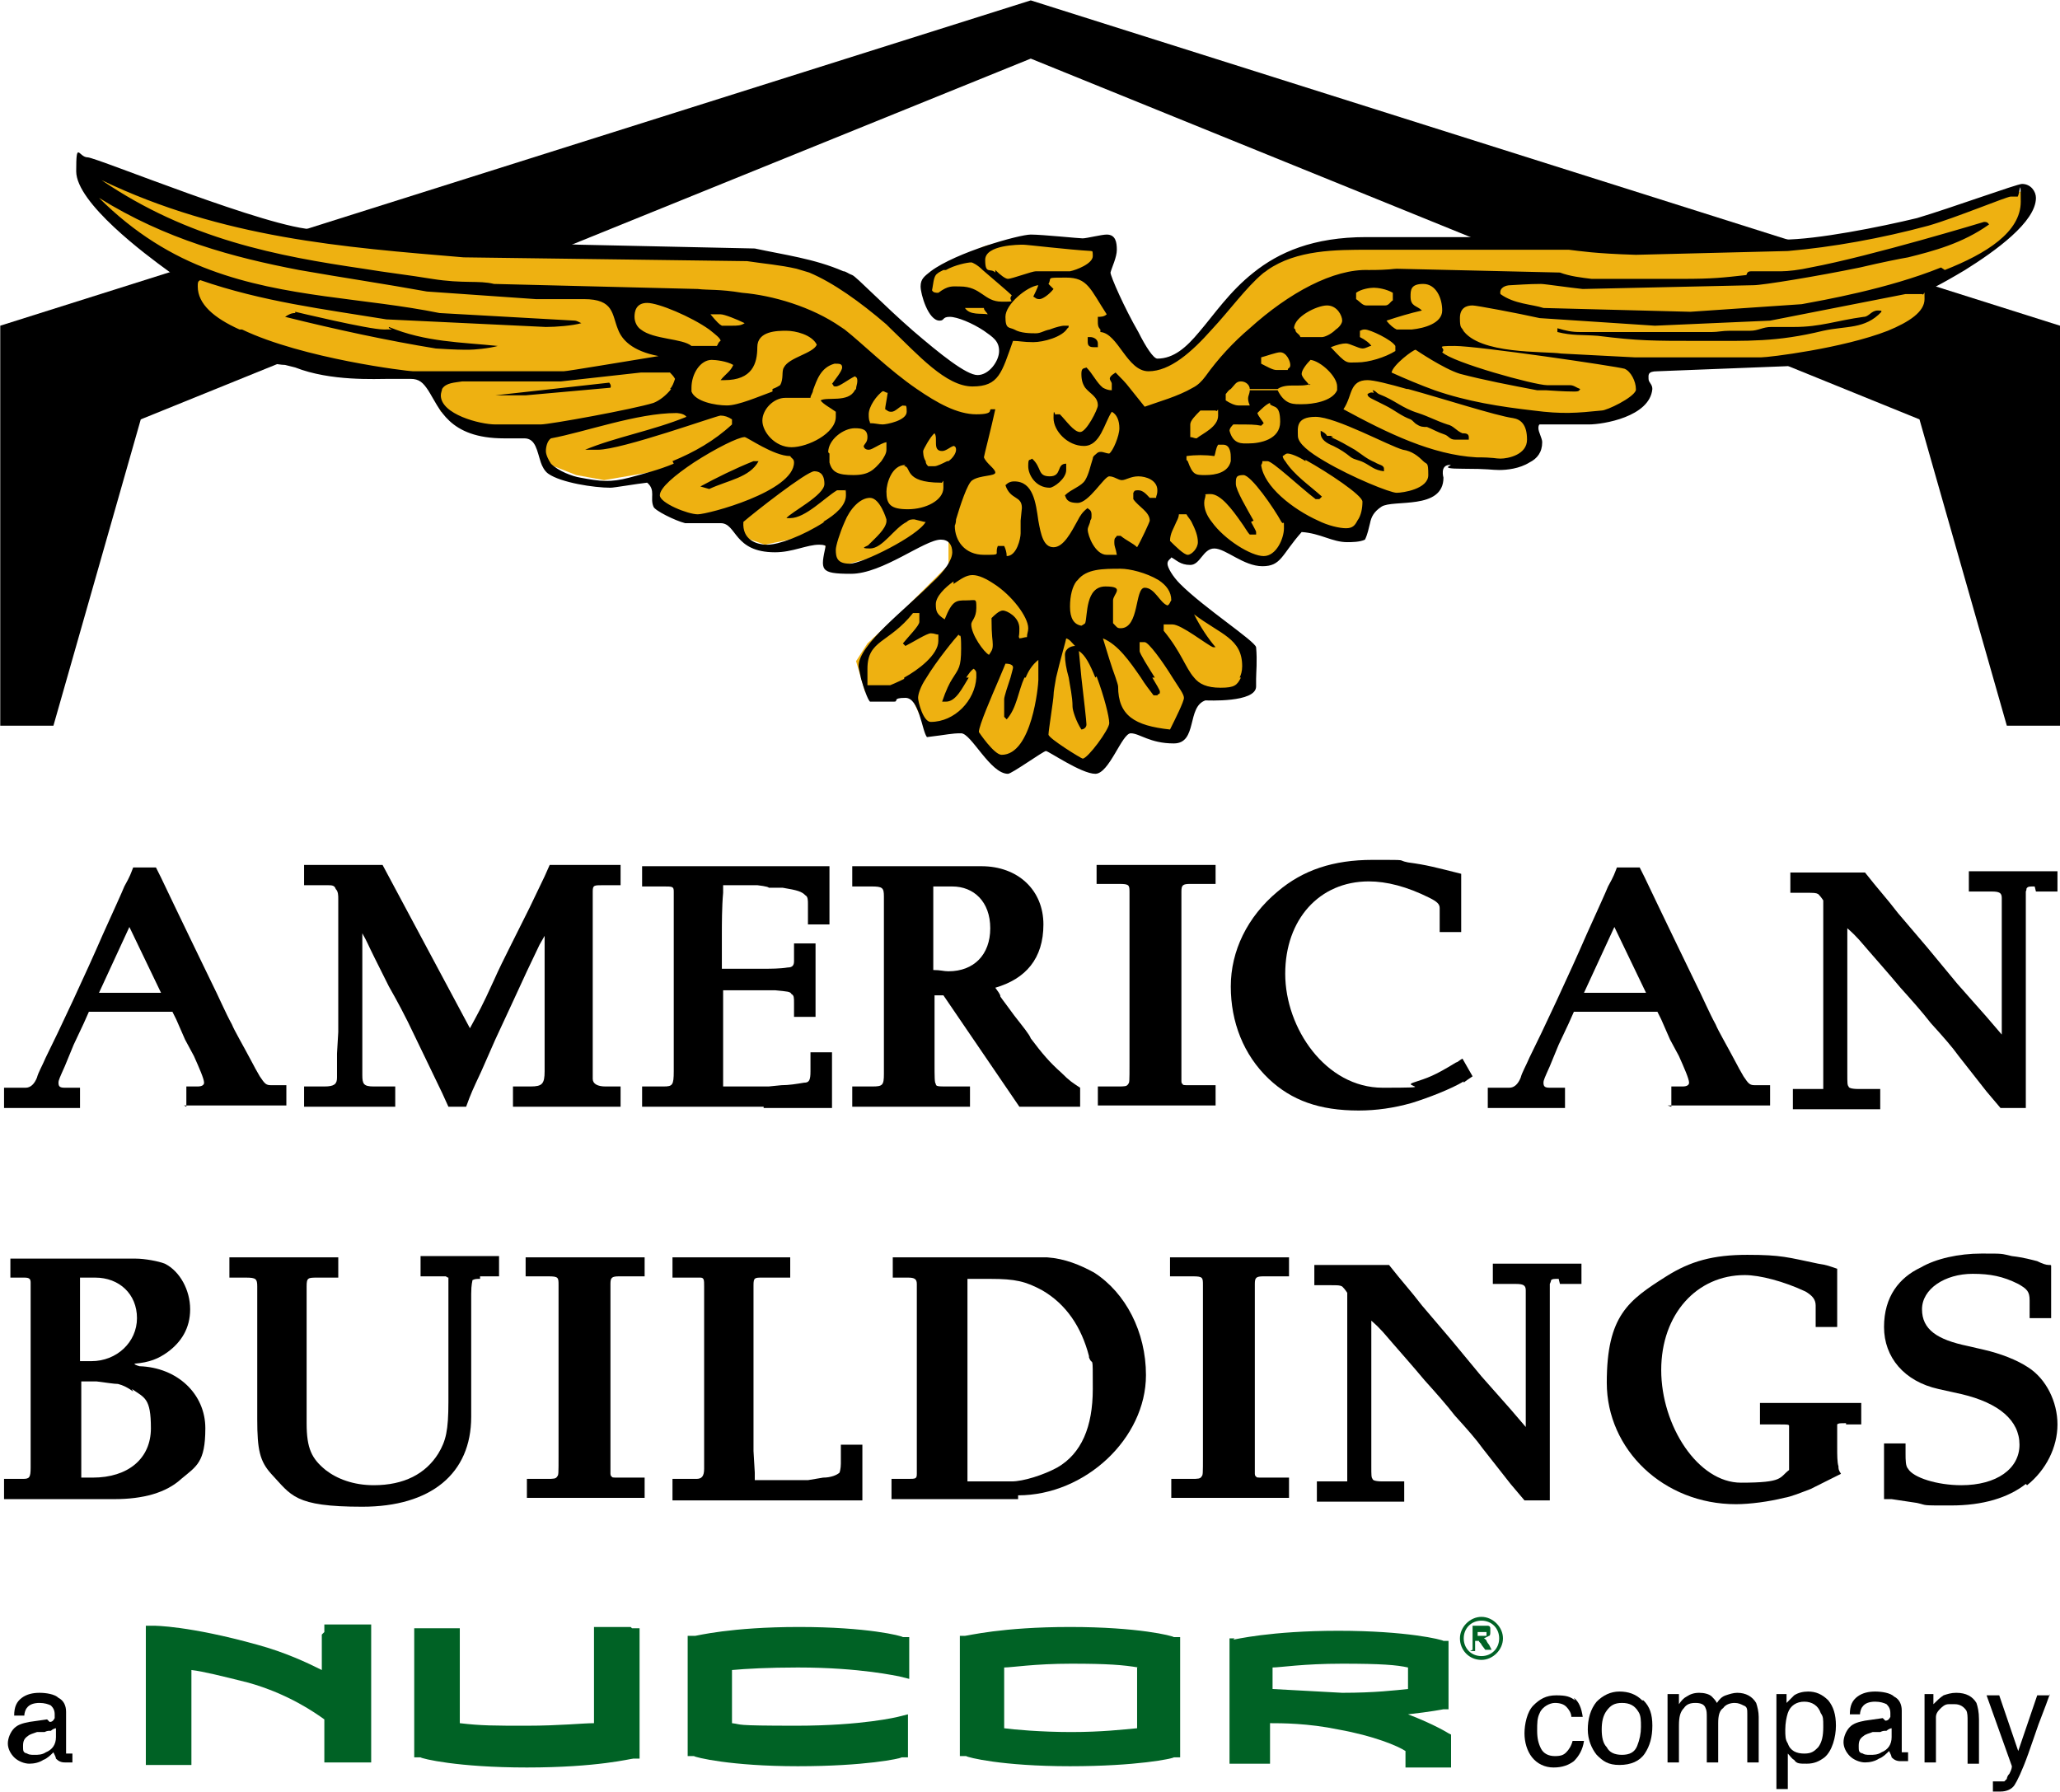
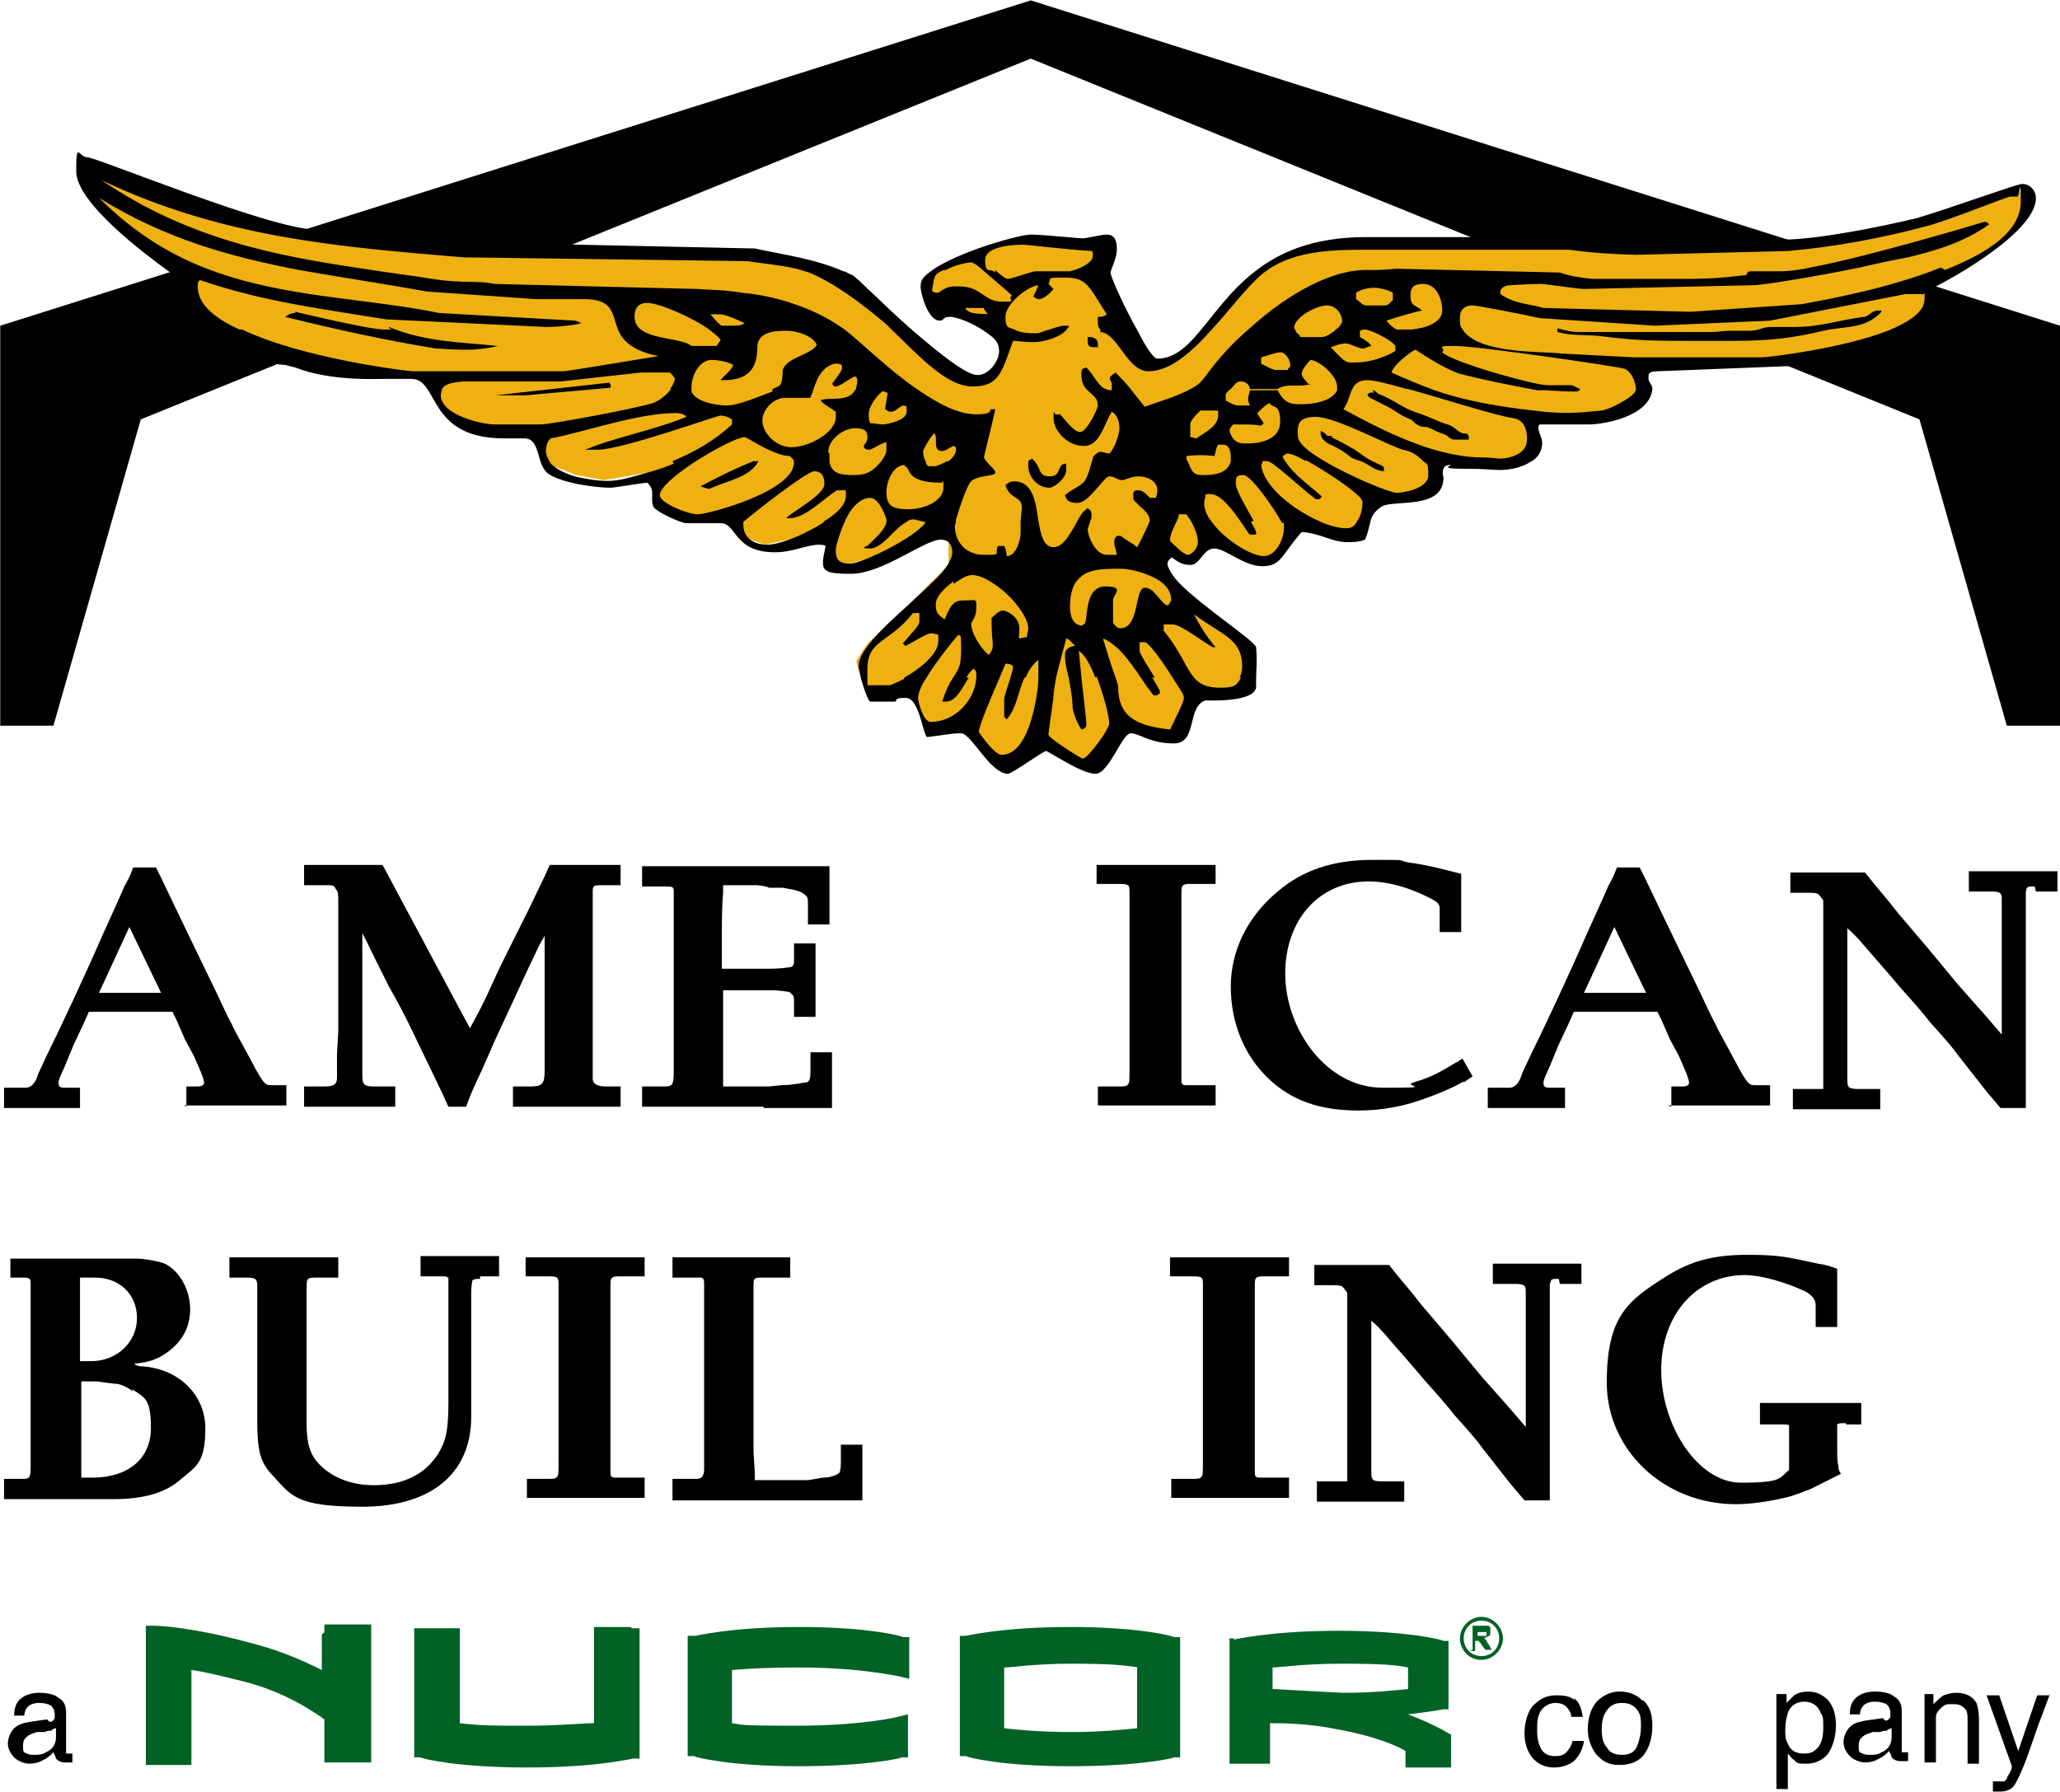
<svg xmlns="http://www.w3.org/2000/svg" id="Foreground" version="1.1" viewBox="2.08 1.27 162.72 141.55">
  <defs>
    <style>
      .st0 {
        fill: #006225;
      }

      .st1 {
        fill: #eeb111;
      }

      .st2 {
        fill-rule: evenodd;
      }
    </style>
  </defs>
  <path d="M164,135.1c-.1.3-.4,1.1-.9,2.4-.3.9-.6,1.7-.8,2.3-.5,1.4-.9,2.2-1.1,2.5-.2.3-.6.5-1.1.5s-.2,0-.3,0c0,0-.2,0-.3,0v-.8c.2,0,.3,0,.3,0,0,0,.1,0,.2,0,.2,0,.3,0,.4,0,0,0,.1-.1.2-.2,0,0,0-.2.2-.4.1-.2.2-.4.2-.6l-2-5.6h1l1.5,4.4,1.5-4.4h1" />
  <path class="st0" d="M51.9,129.8h-2.9v7.6c-.9,0-2.7.2-5.3.2s-3.6,0-5.3-.2c0-1,0-7.5,0-7.5h-3.6v10.2h.5c.1.1,2.9.8,8.4.8h0c5.6,0,8.2-.7,8.4-.7h.5v-10.3h-.6Z" />
  <path class="st0" d="M56.9,130.5h-.5c0,.1,0,9.5,0,9.5h.5c.1.1,2.9.8,8.2.8,5.3,0,8.1-.6,8.2-.7h.5v-3.4l-.8.2s-2.8.7-8,.7-4.2-.1-5.1-.2v-4.2c1.1-.1,2.9-.2,5.2-.2,5,0,7.9.7,8,.7l.8.2v-.8s0-2.5,0-2.5h-.5c-.1-.1-2.8-.8-8.2-.8s-8.1.7-8.2.7" />
  <path class="st0" d="M78.4,130.5h-.5v9.5h.5c.1.1,2.8.8,8.2.8,5.3,0,8.1-.6,8.2-.7h.5v-9.5h-.5c-.1-.1-2.8-.8-8.2-.8s-8.1.7-8.3.7M91.9,133h0s0,4.8,0,4.8c-1.1.1-2.8.3-5.2.3s-4.6-.2-5.3-.3v-4.8c.6,0,2.4-.3,5.3-.3s4.1.1,5.3.3" />
  <path class="st0" d="M27.5,130.4s0,1.7,0,2.8c-1.2-.6-2.9-1.4-5.1-2-5.4-1.5-8.1-1.5-8.2-1.5h-.6v11h3.6v-7.5c.9.1,2.5.5,4.5,1,3.2.9,5.3,2.4,6,2.9,0,.5,0,3.4,0,3.4h3.7v-10.9h-3.7s0,.6,0,.6Z" />
  <path class="st0" d="M113.3,134.7c-1,.1-2.6.3-5.2.3l-5.5-.3v-1.7c.6,0,2.4-.3,5.5-.3s4.3.1,5.2.3v1.6ZM99.6,130.7h-.4v9.9h3.2s0-2.6,0-3.2c.9,0,3,0,5.4.5,2.8.5,4.7,1.3,5.3,1.7,0,.3,0,1.3,0,1.3h3.6v-2.6s-.2-.1-.2-.1c0,0-1.1-.7-3.2-1.5,1.8-.2,2.8-.4,2.8-.4h.4v-5.4h-.4c-.1-.1-2.9-.8-8.3-.8s-8.2.7-8.3.7" />
  <g>
    <path class="st0" d="M119.1,132.4c-1,0-1.7-.8-1.7-1.7s.8-1.7,1.7-1.7,1.7.8,1.7,1.7-.8,1.7-1.7,1.7ZM119.1,129.3c-.8,0-1.4.6-1.4,1.4s.6,1.4,1.4,1.4,1.4-.6,1.4-1.4-.6-1.4-1.4-1.4Z" />
    <path class="st0" d="M118.8,130.5h.3c.2,0,.3,0,.3,0,0,0,0,0,.1,0,0,0,0,0,0-.1s0-.1,0-.2c0,0,0,0-.1,0,0,0-.1,0-.3,0h-.3v.5ZM118.4,131.6v-1.9h.8c.2,0,.3,0,.4,0,0,0,.2,0,.2.2,0,0,0,.2,0,.3s0,.3-.1.3c0,0-.2.1-.4.2,0,0,.2.1.2.2,0,0,.1.2.2.3l.2.4h-.5l-.3-.4c0-.1-.2-.2-.2-.3,0,0,0,0-.1,0,0,0-.1,0-.2,0h0v.8h-.4Z" />
  </g>
  <path d="M4.1,139.7c.2.2.4.2.7.2s.6,0,.9-.2c.5-.2.8-.6.8-1.2v-.7c-.1,0-.3.1-.4.2-.2,0-.3,0-.5.1h-.6c-.3.1-.6.2-.7.3-.3.2-.4.4-.4.8s0,.5.3.6M6,137.3c.2,0,.3-.1.4-.3,0,0,0-.2,0-.3,0-.3-.1-.5-.3-.7-.2-.1-.5-.2-.9-.2s-.8.1-1,.4c-.1.1-.2.4-.2.6h-.8c0-.7.2-1.1.6-1.4.4-.3.9-.4,1.4-.4s1.2.1,1.5.4c.4.2.6.6.6,1.1v3.1c0,0,0,.2,0,.2,0,0,.1,0,.2,0s0,0,.1,0c0,0,.1,0,.2,0v.7c-.1,0-.3,0-.3,0,0,0-.2,0-.3,0-.3,0-.5-.1-.7-.3,0-.1-.1-.3-.2-.5-.2.2-.5.5-.8.6-.3.2-.7.3-1.1.3s-.9-.2-1.2-.5c-.3-.3-.5-.7-.5-1.1s.2-.9.5-1.2c.3-.3.7-.4,1.2-.5l1.4-.2Z" />
  <path d="M126.4,135.4c.4.3.6.8.7,1.5h-.9c0-.3-.2-.6-.4-.8-.2-.2-.5-.3-.9-.3s-1,.3-1.2.8c-.2.4-.2.8-.2,1.4s.1,1,.3,1.4c.2.4.6.6,1.1.6s.7-.1.9-.3c.2-.2.4-.5.5-.9h.9c-.1.7-.4,1.2-.8,1.6-.4.3-.9.5-1.6.5s-1.3-.3-1.7-.8c-.4-.5-.6-1.2-.6-1.9s.2-1.7.7-2.2c.5-.5,1-.8,1.8-.8s1.1.1,1.5.4" />
  <path d="M131.4,139.2c.2-.5.3-1,.3-1.5s0-.9-.2-1.2c-.3-.5-.7-.7-1.3-.7s-.9.2-1.2.6c-.3.4-.4.9-.4,1.5s.1,1.1.4,1.4c.2.4.6.6,1.2.6s1-.2,1.2-.7M131.9,135.6c.5.5.7,1.1.7,2s-.2,1.6-.6,2.2c-.4.6-1.1.9-2,.9s-1.3-.3-1.8-.8c-.4-.5-.7-1.2-.7-2s.2-1.6.7-2.2c.5-.5,1.1-.8,1.8-.8s1.3.2,1.8.7" />
-   <path d="M133.8,135.1h.9v.8c.2-.3.4-.5.6-.6.3-.2.6-.3,1-.3s.8.1,1,.3c.1.1.3.3.4.5.2-.3.4-.5.7-.6.3-.1.6-.2.9-.2.7,0,1.2.3,1.5.8.1.3.2.7.2,1.1v3.6h-.9v-3.8c0-.4,0-.6-.3-.7-.2-.1-.4-.2-.7-.2s-.7.1-.9.4c-.3.2-.4.6-.4,1.2v3.1h-.9v-3.5c0-.4,0-.6-.1-.8-.1-.3-.4-.4-.8-.4s-.7.1-.9.4c-.3.3-.4.7-.4,1.4v2.9h-.9v-5.4Z" />
  <path d="M145.7,139.3c.3-.4.4-.9.4-1.6s0-.8-.2-1.1c-.2-.6-.7-.9-1.3-.9s-1.1.3-1.3.9c-.1.3-.2.8-.2,1.3s0,.8.2,1.1c.2.6.7.8,1.3.8s.8-.2,1.1-.5M142.3,135.1h.9v.7c.2-.2.4-.4.6-.6.3-.2.7-.3,1.1-.3.6,0,1.1.2,1.6.7.4.5.6,1.1.6,2s-.3,2-.9,2.5c-.4.3-.8.5-1.4.5s-.8,0-1-.3c-.2-.1-.3-.3-.5-.5v2.8h-.9v-7.5Z" />
  <path d="M149.1,139.7c.2.2.4.2.7.2s.6,0,.9-.2c.5-.2.8-.6.8-1.2v-.7c-.1,0-.3.1-.4.2-.2,0-.3,0-.5.1h-.6c-.3.1-.6.2-.7.3-.3.2-.4.4-.4.8s0,.5.3.6M151,137.2c.2,0,.3-.1.4-.3,0,0,0-.2,0-.3,0-.3-.1-.5-.3-.7-.2-.1-.5-.2-.9-.2s-.8.1-1,.4c-.1.1-.2.4-.2.6h-.8c0-.7.2-1.1.6-1.4.4-.3.9-.4,1.4-.4s1.2.1,1.5.4c.4.2.6.6.6,1.1v3.1c0,0,0,.2,0,.2,0,0,.1,0,.2,0s0,0,.1,0c0,0,.1,0,.2,0v.7c-.1,0-.3,0-.3,0,0,0-.2,0-.3,0-.3,0-.5-.1-.7-.3,0-.1-.1-.3-.2-.5-.2.2-.5.5-.8.6-.3.2-.7.3-1.1.3s-.9-.2-1.2-.5c-.3-.3-.5-.7-.5-1.1s.2-.9.5-1.2c.3-.3.7-.4,1.2-.5l1.4-.2Z" />
  <path d="M153.9,135.1h.9v.8c.3-.3.5-.5.8-.7.3-.1.6-.2,1-.2.8,0,1.3.3,1.6.8.1.3.2.7.2,1.3v3.5h-.9v-3.4c0-.3,0-.6-.1-.8-.2-.3-.5-.5-.9-.5s-.4,0-.5,0c-.3,0-.5.2-.7.4-.2.2-.3.4-.3.6,0,.2,0,.5,0,.8v2.8h-.9v-5.4Z" />
  <g>
    <path d="M16.8,88.7v-1.6h.9c.3,0,.5-.1.5-.3,0-.3-.4-1.2-.8-2.1l-.7-1.3-.7-1.6-.3-.6h-1.3c0,0-.8,0-.8,0h-1.4c0,0-1.7,0-1.7,0h-1.4s-.4.9-.4.9l-.8,1.7-.7,1.7c-.4.9-.5,1.1-.5,1.3,0,.3.1.4.5.4h1.2v1.6H2.4v-1.6h1.7c.4,0,.7-.3.9-.8.1-.4.4-.9.7-1.6,1-2,3.2-6.7,4.5-9.7.9-2,1.5-3.3,1.7-3.8.5-.9.5-1,.7-1.5h1.8l.4.8,1.1,2.3,1.3,2.7,1.5,3.1c.7,1.4,1.2,2.6,1.7,3.5.2.5.8,1.5,1.7,3.2.2.4.4.7.5.9.4.6.5.7.9.7h1.2v1.6h-8.1ZM12.3,74.5l-2.4,5.2h4.9l-2.5-5.2Z" />
    <path d="M42.6,88.7v-1.6h1.4c.9,0,1.1-.2,1.1-1.2s0-.7,0-1c0-.2,0-.5,0-.9,0-.8,0-1.4,0-2v-1.1c0,0,0-5.7,0-5.7l-.4.7-1,2.1-1.2,2.6-1.3,2.8-1.1,2.5c-.7,1.5-.8,1.7-1.2,2.8h-1.4l-.5-1.1-1.3-2.7-1.4-2.9c-.2-.4-.7-1.4-1.5-2.8-.4-.8-.8-1.6-1.1-2.2-.6-1.2-.6-1.3-1-2v5.6s0,.3,0,.9c0,.1,0,.7,0,1.6s0,1.4,0,2c0,.6,0,.9,0,1.1,0,.7.1.9.9.9h1.7v1.6h-7.2v-1.6h1.6c.8,0,1-.2,1-.7v-1.9c0,0,.1-1.7.1-1.7v-1.4c0,0,0-.8,0-.8v-5.4c0-.2,0-.5,0-.9,0-.4,0-.8,0-1.2v-.8c0-.3,0-.6-.2-.8-.1-.3-.3-.3-.7-.3h-1.8v-1.6h6.2l6.9,12.9c.7-1.3.9-1.6,1.9-3.8.4-.9.8-1.7,1.3-2.7l1.5-3,1.2-2.5.4-.9h5.6v1.6h-1.4c-.7,0-.8,0-.8.5s0,.4,0,.6v3.6s0,5.5,0,5.5c0,0,0,.2,0,.6,0,0,0,.6,0,1.6v2.9c0,.4.4.6,1,.6h1.2v1.6h-8.6Z" />
    <path d="M62.4,88.7h-9.6v-1.6h1.7c.7,0,.8-.1.8-1.2v-.4c0-.2,0-.6,0-1.2,0-.4,0-.8,0-1.5v-7.8c0-.5,0-1,0-1.5v-1.8c0-.4-.1-.4-.8-.4h-1.7v-1.6h14.8v4.6h-1.7v-1.6c0-.3,0-.6-.2-.7-.3-.3-.6-.4-1.8-.6h-1.1c0-.1-.9-.2-.9-.2h-2.7v.6c-.1,1.1-.1,2.5-.1,3.3v1.3s0,.8,0,.8v.6h3.4c.4,0,1.2,0,1.8-.1.4,0,.5-.2.5-.5v-1.4h1.7v5.8h-1.7v-1.1c0-.4,0-.6-.2-.7-.1-.2-.3-.2-1.3-.3h-.9c0,0-.7,0-.7,0h-2.5v3.9c0,.2,0,.7,0,1.5,0,.8,0,1.2,0,2.2h3.6c0,0,1-.1,1-.1.6,0,1.2-.1,1.8-.2.4,0,.5-.2.5-.9v-1.5h1.7v4.4s-5.4,0-5.4,0Z" />
-     <path d="M82.6,88.7l-6-8.8h-.7c0,0,0,1.3,0,1.3v.6c0,.1,0,.7,0,1.6v1.8c0,1.2,0,1.6.1,1.7,0,.2.2.2.9.2h1.8v1.6h-9.3v-1.6h1.6c.8,0,.9-.1.9-1v-.3q0-.2,0-.5v-1.2s0-1.9,0-1.9v-6.1c0-.1,0-.5,0-1.2,0-.4,0-.9,0-1.6v-1.2c0-.7-.1-.8-1-.8h-1.5v-1.6h10.2c2.9,0,4.9,1.9,4.9,4.6s-1.4,4.3-3.8,5c.2.3.4.5.4.7.2.3.6.8,1.1,1.5.7.9,1.2,1.5,1.3,1.8.9,1.2,1.5,1.9,2.4,2.7.7.7.9.8,1.5,1.2v1.5h-4.9ZM77.2,71.3h-1.4v.5c0,.1,0,.5,0,1.2,0,.4,0,.9,0,1.5v1.1c0,.3,0,.4,0,.5v1.8c.6,0,.8.1,1.2.1,2,0,3.3-1.3,3.3-3.4s-1.3-3.3-3-3.3Z" />
    <path d="M88.8,88.7v-1.6h1.6c.5,0,.7,0,.8-.2.1-.1.1-.2.1-1.6v-3.1s0-.9,0-.9v-6.6c0-.4,0-.9,0-1.5,0-.6,0-.9,0-1.2v-.2c0-.6,0-.7-.8-.7h-1.8v-1.5h9.4v1.5h-2c-.6,0-.7.1-.7.6s0,.2,0,.4c0,.2,0,.5,0,1.1,0,.5,0,1.2,0,1.9v6.2s0,.7,0,.7v2.7s0,1.5,0,1.5v.5c0,0,0,.2.1.2,0,.1.1.1.5.1h2.1v1.6h-9.3Z" />
    <path d="M117.7,86.7c-1,.6-2.8,1.3-4.1,1.7-1.4.4-2.8.6-4.2.6-3.1,0-5.3-.8-7.1-2.5-2-1.9-3-4.5-3-7.3s1.3-5.5,3.7-7.5c2-1.7,4.4-2.5,7.5-2.5s1.8,0,2.8.2c1.5.2,2.2.4,4.2.9v4.6h-1.7v-1.9c0-.3-.2-.5-.8-.8-1.8-.9-3.4-1.3-4.8-1.3-3.9,0-6.6,3-6.6,7.3s3.2,9,7.7,9,1.5-.1,2.4-.4c1.2-.4,1.6-.5,3.4-1.6.1,0,.3-.2.5-.3l.8,1.4c-.3.2-.6.4-.7.5Z" />
    <path d="M134.1,88.7v-1.6h.9c.3,0,.5-.1.5-.3,0-.3-.4-1.2-.8-2.1l-.7-1.3-.7-1.6-.3-.6h-1.3c0,0-.8,0-.8,0h-1.4c0,0-1.7,0-1.7,0h-1.4s-.4.9-.4.9l-.8,1.7-.7,1.7c-.4.9-.5,1.1-.5,1.3,0,.3.1.4.5.4h1.2v1.6h-6.1v-1.6h1.7c.4,0,.7-.3.9-.8.1-.4.4-.9.7-1.6,1-2,3.2-6.7,4.5-9.7.9-2,1.5-3.3,1.7-3.8.5-.9.5-1,.7-1.5h1.8l.4.8,1.1,2.3,1.3,2.7,1.5,3.1c.7,1.4,1.2,2.6,1.7,3.5.2.5.8,1.5,1.7,3.2.2.4.4.7.5.9.4.6.5.7.9.7h1.2v1.6h-8.1ZM129.6,74.5l-2.4,5.2h4.9l-2.5-5.2Z" />
    <path d="M162.8,71.3c-.4,0-.5,0-.6.1s0,.1-.1.3c0,.2,0,.4,0,.7s0,.6,0,1.3v1.6c0,.4,0,.6,0,.7v10.2c0,0,0,1.8,0,1.8v.8s-2,0-2,0l-1.1-1.3-2.2-2.8c-.5-.7-1.2-1.5-2.2-2.6-.7-.9-1.5-1.8-2.4-2.8-1-1.2-1.9-2.2-2.5-2.9-.7-.8-.9-1.1-1.7-1.8v11.5c0,.7,0,.9.1,1,0,.1.2.2.8.2h1.7v1.6h-6.9v-1.6h1.7c.1,0,.2,0,.4,0,.1,0,.2,0,.3,0,0,0,0-.1,0-.3,0-.3,0-.7,0-1v-2.3s0-1.7,0-1.7v-.9s0-4.3,0-4.3v-.9c0-.5,0-1,0-1.6,0-.7,0-1.1,0-1.2v-.7c-.2-.3-.3-.4-.4-.5-.2-.1-.3-.1-1-.1h-1.2v-1.6h5.9c1.1,1.4,1.6,1.9,2.6,3.2l2.3,2.7,2.4,2.9,2.3,2.6,1.2,1.4v-6.6c0-.1,0-.5,0-1.1,0-.1,0-.6,0-1.5,0-.8,0-1.4,0-1.6,0-.4-.2-.5-.8-.5h-1.8v-1.6h7v1.6h-1.7Z" />
    <path d="M16.4,118.1c-1.2,1.1-3,1.6-5.3,1.6H2.4v-1.6h1.5c.5,0,.6-.1.6-.9v-.2c0-.2,0-.9,0-2.2v-10.1s0-1.7,0-1.7v-.4c0-.3-.1-.4-.5-.4h-1.1v-1.5h9.9c.7,0,1.8.2,2.3.4,1.2.6,2,2.1,2,3.6s-.7,2.6-1.8,3.4c-.7.5-1.4.8-2.6.9h0c0,.1.4.2.4.2,3,.1,5.2,2.2,5.2,4.9s-.7,3-1.9,4ZM12.6,111.2c-.4-.3-.8-.5-1.2-.6-.3,0-.9-.1-1.7-.2h-.4c-.4,0-.5,0-.8,0v2.7s0,.7,0,.7v1.2c0,.3,0,.8,0,1.6,0,.5,0,.8,0,.9s0,.3,0,.5c.1,0,.2,0,.2,0,.1,0,.4,0,.7,0,2.8,0,4.6-1.5,4.6-3.9s-.5-2.4-1.5-3.1ZM9.7,102.2c0,0-.1,0-.2,0h-1.1v6.6c.4,0,.7,0,.9,0,2,0,3.6-1.5,3.6-3.4s-1.4-3.2-3.3-3.2Z" />
    <path d="M40,102.3c-.3,0-.4,0-.6.1,0,.1-.1.3-.1,1.1v1.3s0,1.5,0,1.5v.7s0,3.8,0,3.8v.7s0,1.7,0,1.7c0,4.5-3.2,7.1-8.6,7.1s-5.6-.9-7.2-2.6c-.9-1-1.1-1.9-1.1-4.3v-1.3c0-.3,0-.6,0-.7v-6.3c0-.7,0-1.2,0-1.5,0-.3,0-.5,0-.7h0c0-.6-.1-.7-.9-.7h-1.3v-1.6h8.6v1.6h-1.6c-.8,0-.9,0-.9.7v3.5c0,.2,0,.4,0,.4v4.5c0,.1,0,.5,0,1,0,.3,0,.7,0,1.4,0,2,.4,2.8,1.5,3.7.9.7,2.2,1.2,3.8,1.2,2.4,0,4.1-.9,5.1-2.5.6-1,.8-1.8.8-4.1v-8.3c0-.8,0-.9,0-1.2,0-.1,0-.2,0-.3,0,0-.1,0-.2-.1h-2v-1.6h6.2v1.6h-1.5Z" />
    <path d="M43.7,119.7v-1.6h1.6c.5,0,.7,0,.8-.2.1-.1.1-.2.1-1.6v-3.1s0-.9,0-.9v-6.6c0-.4,0-.9,0-1.5,0-.6,0-.9,0-1.2v-.2c0-.6,0-.7-.8-.7h-1.8v-1.5h9.4v1.5h-2c-.6,0-.7.1-.7.6s0,.2,0,.4c0,.2,0,.5,0,1.1,0,.5,0,1.2,0,1.9v6.2s0,.7,0,.7v2.7s0,1.5,0,1.5v.5c0,0,0,.2.1.2,0,.1.1.1.5.1h2.1v1.6h-9.3Z" />
    <path d="M55.2,119.7v-1.6h1.5s.4,0,.4,0c.4,0,.6-.2.6-.8v-5.2s0-.5,0-.5v-4.9c0-.1,0-.6,0-1.2,0-.7,0-1.4,0-1.9,0-.3,0-.5,0-.7,0-.5,0-.7-.3-.7h-2.2v-1.6h9.3v1.6h-2.2c-.6,0-.7,0-.7.6h0c0,0,0,.7,0,.7v2.5c0,0,0,.8,0,.8v4.9s0,.7,0,.7c0,.4,0,.8,0,1.2v2.3c0,0,.1,1.7.1,1.7v.6h4.2c0,0,1.2-.2,1.2-.2.6,0,1.1-.2,1.3-.4,0,0,.1-.3.1-.7v-1.5h1.7v4.4h-15Z" />
-     <path d="M82.5,119.7h-10v-1.6h1.3c.6,0,.7,0,.7-.4h0c0-.2,0-.5,0-1.1,0-.3,0-.8,0-1.6v-2.6c0-.2,0-.4,0-.5v-7.3c0-.2,0-.7,0-1.4v-.5c0-.4-.2-.5-.7-.5h-1.2v-1.6h9.8c.2,0,.7,0,1.3,0,.5,0,.9,0,1.1,0,1.4.1,2.6.6,3.7,1.2,2.5,1.6,4.1,4.7,4.1,8.1,0,5-4.8,9.5-10.1,9.5ZM88.1,108.4c-.6-2.3-1.8-4.1-3.7-5.2-1.3-.7-2.1-.9-4.1-.9h-1.8v1.4s0,1.3,0,1.3v9.3c0,.6,0,1.2,0,1.9,0,1.1,0,1.2,0,2.1h3.5c.9,0,2.5-.5,3.6-1.1,1.9-1.1,2.8-3.2,2.8-6.2s0-1.7-.3-2.5Z" />
    <path d="M94.6,119.7v-1.6h1.6c.5,0,.7,0,.8-.2.1-.1.1-.2.1-1.6v-3.1s0-.9,0-.9v-6.6c0-.4,0-.9,0-1.5,0-.6,0-.9,0-1.2v-.2c0-.6,0-.7-.8-.7h-1.8v-1.5h9.4v1.5h-2c-.6,0-.7.1-.7.6s0,.2,0,.4c0,.2,0,.5,0,1.1,0,.5,0,1.2,0,1.9v6.2s0,.7,0,.7v2.7s0,1.5,0,1.5v.5c0,0,0,.2.1.2,0,.1.1.1.5.1h2.1v1.6h-9.3Z" />
    <path d="M125.2,102.3c-.4,0-.5,0-.6.1,0,0,0,.1-.1.3,0,.2,0,.4,0,.7s0,.6,0,1.3v1.6c0,.4,0,.6,0,.7v10.2c0,0,0,1.8,0,1.8v.8s-2,0-2,0l-1.1-1.3-2.2-2.8c-.5-.7-1.2-1.5-2.2-2.6-.7-.9-1.5-1.8-2.4-2.8-1-1.2-1.9-2.2-2.5-2.9-.7-.8-.9-1.1-1.7-1.8v11.5c0,.7,0,.9.1,1,0,.1.2.2.8.2h1.7v1.6h-6.9v-1.6h1.7c.1,0,.2,0,.4,0,.1,0,.2,0,.3,0,0,0,0-.1,0-.3,0-.3,0-.7,0-1v-2.3s0-1.7,0-1.7v-.9s0-4.3,0-4.3v-.9c0-.5,0-1,0-1.6,0-.7,0-1.1,0-1.2v-.7c-.2-.3-.3-.4-.4-.5-.2-.1-.3-.1-1-.1h-1.2v-1.6h5.9c1.1,1.4,1.6,1.9,2.6,3.2l2.3,2.7,2.4,2.9,2.3,2.6,1.2,1.4v-6.6c0-.1,0-.5,0-1.1,0-.1,0-.6,0-1.5,0-.8,0-1.4,0-1.6,0-.4-.2-.5-.8-.5h-1.8v-1.6h7v1.6h-1.7Z" />
    <path d="M147.9,113.7c-.5,0-.6,0-.7.1,0,0,0,.4,0,.7v1.1c0,.6,0,1.2.1,1.5,0,.2,0,.3.2.6-1,.5-1.4.7-2.4,1.2-.8.3-1.5.6-2.1.7-1.2.3-2.7.5-3.8.5-5.7,0-10.2-4.3-10.2-9.6s1.7-6.5,4.7-8.4c1.9-1.2,3.7-1.7,6.4-1.7s3.2.2,5.6.7c.7.1.9.2,1.5.4v4.6h-1.7v-1.7c0-.5-.3-.8-.8-1.1-1.7-.8-3.6-1.3-4.8-1.3-3.8,0-6.6,3.1-6.6,7.5s2.9,8.9,6.3,8.9,3-.4,3.8-1v-3.2c0-.1,0-.3,0-.3,0-.1-.2-.1-.7-.1h-1.6v-1.7h8v1.7h-1.2Z" />
-     <path d="M162.1,118.5c-1.4,1.1-3.4,1.7-5.9,1.7s-1.8,0-2.7-.2l-2-.3h-.6c0-.2,0-.3,0-.4,0-.3,0-1.2,0-2.2s0-.7,0-1.4v-.4h1.7c0,.4,0,.5,0,.8,0,.5,0,1,.2,1.2.4.7,2.3,1.3,4.2,1.3,2.8,0,4.6-1.3,4.6-3.2s-1.6-3.3-4.6-4l-1.8-.4c-2.7-.6-4.3-2.5-4.3-4.9s1.2-3.9,2.9-4.7c1.2-.7,3-1.1,4.8-1.1s1.5,0,2.4.2c.9.1,1.6.3,2,.4.4.2.7.3.9.3s.2,0,.2.1v.5c0,.4,0,1.2,0,1.8v1.3s0,.5,0,.5h-1.7s0-1.4,0-1.4c0-.7-.2-.9-.9-1.3-1.2-.6-2.2-.8-3.6-.8-2.2,0-4,1.2-4,2.8s1.2,2.4,3.6,2.9l1.3.3c1.3.3,2.6.8,3.5,1.4,1.4.9,2.3,2.7,2.3,4.5s-.9,3.6-2.4,4.8Z" />
  </g>
  <g>
    <polygon class="st2" points="83.5 5.9 13.2 34.4 6.3 58.6 2.1 58.6 2.1 27 83.5 1.3 164.8 27 164.8 58.6 160.6 58.6 153.7 34.4 83.5 5.9" />
    <path class="st1" d="M9.1,14.6s7.5,2.5,10.9,3.6c3.4,1.1,10.9,2.7,16.6,3,5.8.3,19.4.1,22,.1s7.8.7,9.1,1.6c1.3.9,5.5,4.3,7,5.8s3.2,3,4.4,2.7c1.2-.3,1.9-1.2,2-1.7.2-.5.4-1.8-.4-2.3-.8-.5-1.9-1-2.5-1.2-.7-.2-1.6,0-2-.3-.4-.3-1.2-1-1.3-1.5-.1-.6.2-1,.6-1.4.4-.4,2-1.1,2.6-1.3.6-.2,1.1-.9,2.2-1.1s3.1-.5,4-.4c.9.1,1.7.3,2.6.4.9,0,1.9-.3,2.2.1.2.4-.4,1.7-.3,2.3.1.6.8,1.8,1.4,2.9.6,1.1,2,3.2,2,3.2l.7.9h1l1.6-.7,2.8-3.4,2.8-2.8,2.9-1.8,4.9-.8h4.7c0,0,3.1,0,5.3-.1,2.2,0,7.2.3,10.1.4,2.8,0,5.1.2,8.8.1,3.7,0,6,0,9.5-.6,3.5-.6,5.8-.9,7.4-1.5,1.6-.6,3.2-1.5,4.5-1.8,1.3-.3,2.6-.9,2.8-.4.2.5-.1,1.9-.5,2.4-.4.5-2.1,2.3-3.3,2.8-1.1.6-3.8,1.4-4,1.8-.1.4.6.8.5,1.3,0,.5-.4,1.2-1.3,1.9-1,.7-3.7,1.6-4.6,1.8-.9.3-3.9.6-4.9.8-1,.2-4.4.3-5.6.4-1.3,0-4,0-5.1,0s-1.5-.1-1.6.4c-.1.5.5,1.6.4,2,0,.4-1.4,1.4-2.3,1.6-.9.2-3.5.5-4.5.5-1,0-2.7,0-2.7,0,0,0,.8.9.7,1.4-.1.5-.3,1.4-.9,1.7-.5.3-1.6.5-2.7.4-1.1,0-4.2-.4-4.2-.4,0,0-.4.9-.3,1.3,0,.3,0,1.2-.4,1.4-.5.2-2.9.4-3.3.6-.4.2-.8.2-1.2,1-.3.8-.3,1.8-1.1,1.8-.8,0-2.5-.6-3.3-.7-.8-.1-1.5-.3-1.5-.3l-.8,1.5-1.2,1.4s-1.6-.2-1.8-.2c-.1,0-1.9-1.1-1.9-1.1l-1-.3-.9,1.1-.8.4-1.3-.7h-.7c0-.1-.5,1.2-.5,1.2l1.1,1.4,6.1,5.1v1.9c.1,0-.5,1.4-.5,1.4l-1.9.3h-1.9s-1.6,3.6-1.6,3.6l-4.1-1-2.8,3.3-4.1-2.2-2.8,1.9-3-3.1-2.7.4-1.6-3.5-3.2.6-.7-2.4.9-1.4,3.1-2.9,3.3-3.3v-2c.1,0-.9-1-.9-1l-1.7.7-3,1.6-2.6.7-1.4-.6-.2-1.4-.6-.7-1.7.6-2.4.5-1.7-.6-1.6-1.9-2,.2-2.2-.5-1.2-1.1-.5-1.8-3.5.6-2.2-.4-2.3-.9-1.4-2.8h-3.4s-2.6-1-2.6-1l-1-.3-1.3-3.1-2.7-.2s-3.3-.2-4.4-.5c-1.1-.3-6-1.7-6-1.7l-3.7-1.6-1.6-2.4-1.1-2.4-5-3.2-2.3-2.6-.5-1.8.7.3h0Z" />
    <path d="M78.3,25.6c.4.6,1.3.4,1.8.5-.1-.2-.3-.3-.3-.5h-1.5ZM58.2,26.1c.5.6.7.8.9.9.2,0,.4,0,.8,0s.7,0,1-.2c-.6-.3-1.6-.7-1.9-.7h-.8ZM109.9,27.3c-.3,0-.3.1-.4.1v.5c.4.2.8.5.9.7-.2,0-.4.2-.7.2s-1-.4-1.3-.4-.7.1-1.2.3c1.3,1.4,1.2,1.2,2.1,1.2s2.2-.4,3-.9v-.4c-.3-.5-2-1.3-2.4-1.3ZM110.6,24c-.3,0-1,.1-1.4.4v.5c.3.2.5.5.8.5h1.5c.3,0,.4-.3.6-.4v-.6c-.5-.3-1.2-.4-1.5-.4ZM96.9,33.7c-.4.4-.8.8-.8,1.1v1c.2,0,.3.1.5.1.5-.4,1.7-.9,1.7-1.8s0-.2-.2-.4h-1.2ZM102.4,33.1c-.3.1-.7.5-1,.8.1.3.4.6.5.8l-.2.2c-.5-.1-.8-.1-2.2-.1-.1.1-.3.3-.3.5.3,1.1,1,1,1.5,1,.9,0,2.5-.3,2.5-1.7s-.5-1.1-.8-1.4ZM103.2,29.1c-.3,0-1.1.3-1.5.4v.5c.4.2.9.5,1.2.5h.9c0-.2.2-.1.2-.4s-.3-1-.8-1ZM73.6,38c-1.1,0-1.5,1.5-1.5,2.1,0,1,.3,1.4,1.7,1.4s2.8-.7,2.8-1.7,0-.3-.2-.4c-3,0-2.3-1.3-2.9-1.3ZM77.4,47.2c-.7.5-1.4,1.2-1.4,1.8s.1.8.7,1.2c.6-1.5.9-1.5,1.7-1.5s.8-.2.8.6-.4,1-.4,1.3c0,.8,1,2.2,1.4,2.4.2-.3.3-.4.3-.8s-.1-.6-.1-2.1c.2-.2.6-.6.9-.6s1.3.5,1.3,1.4-.1.5,0,.8c.2,0,.4-.1.6-.1,0-.3.1-.4.1-.7,0-.9-1.3-2.6-2.7-3.5-.6-.4-1.2-.7-1.7-.7s-.9.3-1.5.7ZM73.5,54.8c1.1-.6,2.7-1.8,2.7-2.9v-.5c-.2,0-.3-.1-.6-.1s-1.4.7-2,1l-.2-.2c.4-.5,1.3-1.4,1.3-1.7v-.7h-.5c-1.9,2.4-3.6,2.1-3.6,4.4s0,.4,0,.8v.5h1.8c0,0,.5-.2,1.1-.5ZM88.6,54.8c-.4-1-.8-1.8-1.3-2.1l.2,2.1c.2,1.7.4,3.5.4,3.7,0,.3-.3.4-.4.4-.4-.6-.7-1.5-.7-1.8,0-.8-.2-1.6-.3-2.3-.2-.7-.3-1.3-.3-1.8s.5-.7.8-.7c-.3-.3-.4-.5-.7-.6,0,.1-.5,1.8-.8,3.1-.1.6-.2,1.1-.2,1.4s-.4,2.8-.4,3.1,2.6,1.9,2.7,1.9c.4,0,2.1-2.3,2.1-2.8s-.4-2.1-1-3.7ZM100,54.8c.1-.2.2-.5.2-.9,0-2.2-1.7-2.5-3.8-4.1.5,1,1.1,1.9,1.7,2.6-.1,0-.2,0-.2,0-.5-.2-2.5-1.8-3.2-1.8h-.7v.5c1.4,1.7,1.7,2.9,2.4,3.7.4.5,1,.8,2.1.8s1.3-.2,1.6-.8ZM87.1,47.2c-.3.4-.5,1.1-.5,2s.3,1.4.9,1.5c.2-.1.3-.2.3-.2.2-.6,0-2.9,1.6-2.9s.6.6.6,1.1v1.8c.3.3.3.4.6.4,1.5,0,1.1-3.2,1.9-3.2s1.2,1.2,1.8,1.4c.2-.1.2-.3.3-.4,0-.7-.4-1.2-1-1.6-1-.6-2.3-.9-3-.9-1.4,0-2.7,0-3.4.9ZM67.1,42.5c1-.6,1.8-1.3,1.8-2.1s-.1-.2-.1-.4h-.6c-1,.6-2.5,2.2-3.7,2.2s-.1,0-.3,0c.4-.5,3-1.8,3-2.7s-.5-1-.8-1c-.6,0-4.8,3.3-5.6,4-.1,1.4,1,1.8,1.9,1.8s2.8-.7,4.5-1.8ZM75.1,42.5l-.8-.2c-.2,0-.4,0-.6.2-1,.5-1.9,2.1-2.9,2.1s-.1-.2-.1-.3c.6-.6,1.3-1.2,1.4-1.8,0,0,0-.1,0-.2,0,0-.5-1.7-1.3-1.7s-1.6.9-2,1.9c-.4.9-.7,1.9-.7,2.2,0,.6.1,1.1,1.1,1.1s5.4-2.2,6-3.3ZM96.2,42.5c-.1-.2-.3-.4-.4-.6h-.6c0,.2-.1.4-.2.6-.2.5-.5.9-.5,1.5.4.4,1.1,1.1,1.4,1.1s.8-.5.8-1-.2-1-.5-1.6ZM95.9,37.7c.4,1.1.6,1.1,1.4,1.1s1.8-.2,2-1.1c0,0,0-.2,0-.3,0-.2,0-1-.6-1h-.4c-.2.3-.2.7-.3.9-.7-.1-1.5-.1-2.2,0v.3ZM55.2,37.7c1.7-.7,3.3-1.6,4.7-2.9v-.4c-.3-.2-.6-.3-.9-.3s-7.8,2.7-9.7,2.7-.7,0-1,0c2.4-1,5.3-1.5,8-2.6-.2-.3-.8-.3-.8-.3-3.1,0-7.2,1.5-9.9,2-.3.2-.4.7-.4,1s.2.7.4,1c.6.6,1.7,1,2.3,1.1,1.6.3,2.4.4,3.9,0,1.1-.3,2.3-.6,3.5-1.1ZM67.6,37.1c0,.3,0,.5,0,.7h-2.8c0-.3-.2-.3-.3-.5-1.3,0-3.4-1.5-3.6-1.5-.5,0-2.3.9-4,2-1.5,1-2.7,2-2.7,2.6s2.2,1.5,3,1.5,7.6-1.8,7.6-4.1h2.8c.2.8.7,1,1.9,1s1.6-.4,2.2-1.1c.2-.3.4-.6.4-.9v-.6c-.5.1-1.1.6-1.4.6s-.4-.2-.4-.3c.1-.2.3-.3.3-.7,0-.6-.4-.7-1-.7-.9,0-2.1.9-2.1,1.9ZM77,37.7c.3-.2.6-.6.6-.9s-.2-.3-.2-.3c-.3.1-.6.4-.9.4-.8,0-.3-1-.6-1.4-.3.2-.9,1.3-.9,1.4s0,.5.2.8c0,.2.1.3.2.4h.5c.2,0,.6-.2,1-.4ZM55,32c.2-.2.3-.5.4-.8-.1-.2-.3-.4-.4-.5h-2.3l-6.3.7h-7.8c-.6.1-1.3.1-1.6.6,0,.1-.1.3-.1.5,0,1.5,3.1,2.3,4.3,2.3h3.6c.7,0,7.3-1.2,8.9-1.7.5-.2,1-.6,1.4-1.1ZM63.1,32c.3-.1.6-.3.6-.3.3-.5.1-1.1.3-1.4.4-.8,2.3-1.1,2.6-1.8-.4-.8-1.7-1.1-2.4-1.1s-2.3,0-2.3,1.3-.4,2.6-2.6,2.6-.1,0-.3,0c.4-.5.8-.7,1-1.2-.5-.3-1.4-.4-1.7-.4-.9,0-1.6,1.1-1.6,2.2s0,.2,0,.3c.3.8,1.9,1.1,2.8,1.1s2.5-.7,3.6-1.1ZM69.7,32c0-.2.1-.4.1-.6s0-.3-.2-.4c-.6.3-1.2.8-1.5.8s-.1-.1-.3-.2c.2-.3.8-1,.8-1.3s-.2-.3-.6-.3c-1.1.3-1.4,1.3-1.7,2.1,0,.2-.2.4-.2.6h-2c-.9,0-1.8.9-1.8,1.8s1,2.1,2.3,2.1,3.5-1.1,3.5-2.4v-.4c-.4-.3-1-.6-1.2-.9.5-.3,2.2.2,2.7-.8ZM105.6,31.6c-.8.3-1.9-.1-2.6.4h-2.2c0-.3-.3-.6-.7-.6s-.5.3-.8.6c-.2.1-.3.3-.4.4v.5c.3.2.7.4,1,.4h.9c-.3-.7,0-.8,0-1.2h2.2c.6,1.2,1.3,1.1,2,1.1s2.3-.2,2.7-1.1c0,0,0-.2,0-.3,0-.8-1.3-2-2.1-2.1-.3.3-.7.8-.7,1.1s.5.7.6.9ZM113.2,32c-1.4-.4-2.6-.7-3.1-.7-.7,0-1,.3-1.2.7-.2.4-.3,1-.7,1.6,3.5,1.9,7,3.6,10.5,3.8,1.4,0,1.5.1,1.9.1.6,0,2.1-.3,2.1-1.5s-.5-1.6-1.1-1.7c-1.4-.2-5.4-1.5-8.3-2.3ZM131.3,32c0-.6-.4-1.4-.9-1.6-.7-.2-11.6-1.8-13.4-1.8s-.6.1-1,.5c.8.8,7.3,2.6,8.3,2.6h1.8c.3,0,.5.2.8.3-.1.2-.2.2-.5.2s-.7,0-2.2-.1h-.7c-2.1-.4-4.2-.8-6.1-1.3-1.3-.4-3.5-1.9-3.5-1.9-.2,0-1.8,1.2-1.9,1.8,1.1.5,2.3,1,3.4,1.4,2.6.9,5.2,1.3,7.8,1.6,2.3.3,3.4.2,5.4,0,.4,0,2.5-1,2.7-1.6ZM117.6,27.3c1.3,2,6.5,1.7,7.8,1.9l5.8.3h10c.6,0,6.4-.7,10-2.1,1.7-.7,2.9-1.5,2.9-2.5s0-.2-.2-.4h-1.3l-10.7,2.1-9.1.4-9.1-.6c-1.8-.4-5-1-5.3-1-.5,0-1,.2-1,1s.1.7.3,1ZM112.3,27.3c.2,0,.4,0,.6,0s.4,0,.7,0c1-.1,2.4-.5,2.4-1.5s-.5-2.1-1.5-2.1-1,.5-1,1c0,.8.5.7.9,1.1-.9.2-1.9.5-2.8.8.3.4.6.6.8.7ZM104.4,27.3c0,.3.3.3.4.6h1.7c.2,0,.7-.2,1.1-.6.3-.2.5-.5.5-.7,0-.4-.4-1.2-1.2-1.2s-2.6.9-2.6,1.8h0ZM58.1,27.3c-1.4-1-4-2.1-4.9-2.1s-1,.7-1,1.1.2.8.5,1c1,.8,3.3.7,4,1.3h2c.1-.1.1-.3.3-.4,0-.2-.4-.5-.9-.9ZM155.7,22.6c3.3-1.3,6-3,6-5.4s-.1-.2-.3-.4h-.5c-.3,0-4.4,1.7-6.5,2.3-3.7,1-7.6,1.7-11.1,2l-12,.3c-3.3-.1-4.4-.3-5.3-.4h-15.8c-2.6,0-5.7,0-8,1.6-.1.1-.3.2-.4.3-1.3,1.1-2.6,2.9-4,4.4-1.6,1.8-3.3,3.3-5,3.3s-2.4-3-3.8-3.1v-.2c-.2-.2-.2-.4-.2-.6s0-.3,0-.4c.2,0,.5,0,.7-.2-1.3-2-1.5-2.9-3.2-2.9s-1.1,0-1.4.5l.4.4c-.4.5-.9.8-1.1.8-.3,0-.3-.1-.5-.2.1-.2.3-.6.4-.9-.9.1-2.6,1.5-2.6,2.5s.3.8.7,1c.5.3,1.3.3,1.7.3s.6-.2,1.1-.3c.5-.2,1-.3,1.1-.3.3,0,.3,0,.4,0,0,0,0,.2-.1.2-.4.7-1.9,1.1-2.7,1.1s-1.1-.1-1.6-.1c-.9,2.5-1.1,3.6-3.2,3.6s-4.3-2.5-6.5-4.6l-.3-.3c-2.1-1.8-4.2-3.3-6.1-4.1-.3-.1-.7-.2-1-.3-1.3-.3-2.6-.4-3.9-.6l-22.4-.3c-9.5-.8-19-1.5-28.6-6.1,6.9,4.7,13.9,6,20.7,7,1.8.3,3.6.5,5.4.8,2.5.4,3.7.1,4.9.4l16.1.4c.8.1,1.7,0,3.5.3,2.4.2,5.5,1.1,7.8,2.7l.3.2c1.4,1.1,3.5,3.2,5.7,4.7,1.6,1.1,3.2,2,4.7,2s.9-.4,1.2-.4.2,0,.3,0c-.3,1.4-.9,3.7-.9,3.8.2.5.9.9.9,1.2s-1.2.2-1.8.6c-.4.2-1,2.1-1.3,3.1,0,.3-.1.5-.1.5,0,1.2.8,2.3,2.3,2.3s.8,0,1.1-.7h.5c.1.2.2.5.2.8.8,0,1.1-1.4,1.1-1.8v-1c0,0,.1-1,.1-1,0-1-.9-.6-1.3-1.8.2-.2.4-.3.7-.3,1.5,0,1.7,1.7,1.9,3.1.2,1.1.4,2.1,1.2,2.1s1.4-1.2,1.9-2.1c.2-.4.4-.7.8-1,0,.1.3.1.3.5s0,.3-.1.5c0,.2-.2.5-.2.7,0,.5.6,2,1.5,2h.8c-.1-.6-.2-.6-.2-1s.1-.3.2-.5h.3c.5.4,1,.6,1.3.9.3-.5,1-2,1-2.1,0-.7-.9-1.1-1.3-1.7v-.5c.1-.1,0-.2.4-.2s.7.4.9.6h.5c0-.2.1-.2.1-.6,0-.8-.9-1.1-1.5-1.1s-1,.3-1.3.3-.6-.3-1-.3-1.6,2.1-2.5,2.1-.9-.4-1-.6c.5-.5,1.3-.7,1.6-1.2.3-.5.4-1.1.6-1.7,0-.2.2-.3.3-.4.3-.3.7,0,1,0,.3-.2.8-1.4.8-2s-.2-1.1-.6-1.3c-.6.9-.9,2.7-2.2,2.7s-2.4-1.2-2.4-2.2.1-.1.2-.3h.3c.5.5,1.1,1.4,1.6,1.4s1.4-1.8,1.4-2.1c0-.7-.6-.9-1-1.4-.2-.3-.3-.6-.3-1.1s.2-.4.4-.5c.5.5.8,1.2,1.3,1.6.2.1.4.2.7.2v-.5c0-.3-.5-.4.3-.9.4.4.8.8,1.1,1.2.4.5.8,1,1.2,1.5,1.1-.4,2.6-.8,3.8-1.5.4-.2.7-.5,1-.9,1-1.4,2.2-2.7,3.5-3.8,3.1-2.8,6.6-4.7,9.4-4.6,1.7,0,1.9-.1,2.2-.1l12.9.3c.8.3,1.7.4,2.5.5h7.2c2.4,0,3.2-.1,5-.3.1,0,0-.3.4-.3h2.4c.5,0,1.4-.1,2.3-.3,4.8-.9,13.7-3.6,13.7-3.6.3,0,.3.1.4.2-2.1,1.5-4.4,2.1-6.4,2.6-.6.1-2.1.4-3.8.8-3.4.7-7.7,1.4-8.4,1.4l-13.5.3c-1-.1-3-.4-3.3-.4s-.8,0-2.4.1c-.4,0-.9.2-.8.7,1.1.8,2.5.8,3.4,1.1l11.6.3,8.8-.6c1.6-.3,6.8-1.2,11-2.9ZM80.7,22.6c.4.4.8.7,1,.7.3,0,1.9-.6,2.2-.6h2.5s0,0,.2,0c.5-.1,1.8-.6,1.8-1.2s-.1-.3-.1-.4c-1.8-.1-5.1-.5-5.4-.5s-3,0-3,1.2.4.6.8,1ZM76.6,22.6c-.2.1-.4.2-.5.3-.3.2-.3.9-.4,1.3.1.2.3.2.5.2.8-.6,1.1-.5,1.7-.5,1.7,0,1.9,1.2,3.3,1.2s.4,0,.8-.5c-.3-.3-1.5-1.3-2.3-2-.4-.4-.8-.6-.9-.6-.3,0-1.3.2-2,.6ZM71.9,32.1c-.6.4-1.2,1.3-1.2,1.9s.1.5.1.7c.4,0,.7.1,1,.1s1.9-.3,1.9-1-.1-.4-.3-.5c-.3.1-.6.5-.9.5s-.3-.1-.5-.2c0-.2.1-.6.2-1.3-.2,0-.3-.2-.5-.1ZM21.2,27.3c4.8,2.3,13.1,3.3,13.5,3.3h11.9c.3,0,5-.8,7.5-1.2-2.1-.4-2.9-1.3-3.2-2.1-.5-1.2-.3-2.4-2.7-2.4h-3.8l-8.6-.6c-3.3-.6-6.7-1.1-10.1-1.7-5.2-1-10.5-2.4-15.8-5.7,2.8,2.8,5.8,4.6,8.8,5.7,5.9,2.2,12.2,2.2,18.1,3.4l10.7.6c.1,0,.3.1.5.2-.7.2-2,.3-2.8.3l-12.6-.6c-4.9-.8-9.8-1.4-14.7-3.1-.2.1-.2.2-.2.5,0,1.4,1.3,2.5,3.3,3.4ZM105.2,37.7c-.6-.4-1.2-.6-1.4-.6s-.2.1-.4.2c0,.1.1.3.2.4.7,1.1,1.9,1.9,2.9,2.8l-.2.2h-.3c-1.3-1-3.4-3-3.8-3h-.4c0,.2-.1.3-.1.3.2,1.7,2.5,3.5,4.5,4.4.8.4,1.7.6,2.2.6s.7-.2.9-.6c.3-.4.4-1,.4-1.5s-2.7-2.3-4.5-3.3ZM114.5,37.7c-.4-.4-.9-.8-1.6-.9-1.1-.3-5.3-2.6-6.9-2.6s-1.4.9-1.4,1.5.9,1.3,2.1,2c2.2,1.3,5.2,2.5,5.7,2.5s2.5-.3,2.5-1.4-.1-.8-.4-1.1ZM142.9,20.2c2.7,0,7.7-1,10.6-1.7,2.7-.8,7.9-2.7,8.3-2.7.7,0,1.1.6,1.1,1.1,0,1.9-3.2,4.2-5.6,5.7-1,.6-1.9,1.1-2.3,1.3v1c0,0-.5,1.8-1.9,2.4h-.2c-.4.3-2.1,1.3-4.7,1.9-3.4.9-5,1-5,1l-10.2.4c-.8,0-.7.3-.7.6s.3.4.3.8c-.2,2.2-3.9,2.8-5,2.8h-3.9c0,0-.1,0-.1.3s.3.8.3,1.1c0,.8-.4,1.3-1,1.6-.8.5-1.8.6-2.4.6s-.8-.1-2.9-.1-.6-.3-1-.3c-.8,0-.5,1-.5,1,0,2.6-4,1.7-4.9,2.3-.6.4-.8.8-.9,1.3-.1.4-.2.9-.4,1.3-.4.2-1.1.2-1.4.2-1.2,0-2.1-.7-3.6-.8-1.6,1.8-1.6,2.7-3.1,2.7s-2.9-1.4-3.8-1.4-1.1,1.3-1.9,1.3-1.1-.4-1.5-.6c0,.1-.3.2-.3.5s.4,1,1,1.6c1.9,1.9,5.9,4.5,6,5,.1,1.1,0,2,0,2.5,0,.3,0,.5,0,.6,0,1.3-3.9,1.1-4,1.1-1.5.5-.6,3.4-2.5,3.4s-2.7-.8-3.4-.8-1.7,3.2-2.8,3.2-3.7-1.8-3.9-1.8-2.7,1.8-3,1.8c-1.4,0-2.9-3.2-3.7-3.2s-1,.1-2.7.3c-.4-.5-.6-3.1-1.7-3.1s-.5.3-.9.3h-1.9c-.2-.2-.5-1.1-.7-1.8-.1-.5-.2-.9-.2-1,0-1.7,3.6-4.4,5.8-6.6,1-.9,1.6-1.8,1.6-2.4s-.3-1-.9-1c-1.3,0-4.6,2.7-7.1,2.7s-2.4-.3-2-2.2c0,0-.1-.1-.5-.1-1,0-2.1.6-3.5.6-3.3,0-3-2.3-4.3-2.3h-2.5c0,0-.2,0-.3,0-.8-.2-2.4-1-2.5-1.3-.3-.7.2-1.3-.5-1.9-.9.1-2.6.4-2.9.4-1.3,0-3.9-.4-4.9-1.1-.3-.2-.5-.6-.6-.9-.3-.9-.4-1.9-1.3-1.9h-1.6c-4.4,0-5.1-2.4-6-3.8-.4-.6-.7-.9-1.4-.9h-1.6c-1.2,0-4.7.2-7.5-.9l-.8-.2s-1.5,0-3.6-1.1c-.3-.2-.6-.3-.9-.5h-.2c-5.3-2.8-4.1-5.5-4.1-5.5l-.4-.3c-1.8-1.3-7.3-5.4-7.3-7.9s.2-1.1.9-1.1,14.5,5.7,18,5.7c0,0,8.2.7,10.8.8s10,.4,10,.4l13.9.3c2.3.5,4.7.8,7,1.8.2,0,.4.2.7.3.3.1,2.5,2.4,4.8,4.4,2.1,1.8,4.2,3.5,5.1,3.5s1.7-1.1,1.7-1.9-.5-1.1-1.2-1.6c-.9-.6-2.1-1.1-2.7-1.1s-.4.3-.8.3c-.9,0-1.5-2.1-1.5-2.7s.3-.8.8-1.2c2-1.5,7-2.9,7.9-2.9s3.8.3,4.1.3,1.5-.3,1.9-.3c.7,0,.8.6.8,1.2s-.4,1.4-.5,1.8c0,.3,1.1,2.8,2.2,4.7.6,1.2,1.2,2.1,1.5,2.1,1.3,0,2.3-.9,3.3-2.1,1.2-1.4,2.4-3.2,4.3-4.7,2-1.6,4.7-2.8,8.9-2.8h8s11.1.2,12.2.2,13,.2,13,.2ZM100.9,42.5c.2.4.4.7.4.8,0,.3,0,.2,0,.2h-.5c-.2-.2-.4-.6-.7-1-.7-1-1.6-2.2-2.4-2.2s-.2.1-.4.1c0,.2-.1.3-.1.6,0,.5.2,1,.6,1.5,1,1.4,3.1,2.7,4.1,2.7s1.6-1.4,1.6-2.2,0-.2-.2-.5c-.6-1.1-2.4-3.7-3-3.7s-.6.2-.6.7.9,2,1.4,2.9ZM93.1,54.8c.3.5.6,1,.6,1.1,0,.3-.1.1-.2.3h-.3c-.3-.4-.7-.9-1-1.4-.9-1.3-1.8-2.6-3-3.1.3,1,.7,2.3,1,3.1.1.3.2.6.2.7,0,2.3,1.3,3.1,4.1,3.4.4-.8,1.1-2.2,1.1-2.5s-.4-.8-.9-1.6c-.8-1.3-1.9-2.8-2.2-2.8h-.4v.7c0,.2.7,1.3,1.2,2.1ZM78.6,54.8c-.5.8-1,1.9-1.8,1.9s-.1,0-.3,0c.3-.9.6-1.5.8-1.8.5-.8.7-.9.7-2.4s-.1-.8-.2-1.1c-.2.2-1.7,2-2.6,3.5-.4.6-.6,1.2-.6,1.5s.4,1.9,1,1.9c1.9,0,3.5-1.7,3.6-3.5v-.2c0-.3,0-.3-.2-.5-.2.1-.4.4-.6.7ZM83,54.8c-.5,1.1-.6,2.4-1.4,3.3l-.2-.2v-1.4c0-.2.3-1.1.5-1.7.1-.4.2-.7.2-.8,0-.3-.5-.3-.6-.3,0,0-.2.5-.5,1.2-.6,1.4-1.6,3.7-1.6,4.2,0,0,1.2,1.8,1.8,1.8,2.4,0,2.9-5.5,2.9-5.9v-1.6c-.5.4-.8.9-1,1.4ZM61.5,37.7h.5c-.7,1.3-2.4,1.5-3.9,2.2l-.7-.2c1.3-.7,2.7-1.4,4.2-2ZM50.2,31.5s.2.2.1.4l-6.7.6h-2.4l9-1ZM110.5,32.1c.2,0,.3.2.5.3,1.3.5,1.8,1.1,3.1,1.5.9.3,1.4.6,2.3.9.5.1.7.5,1.2.7.2,0,.5,0,.5.3s0,.1,0,.2h-1.1c-.4,0-.5-.3-.8-.4-.6-.2-.9-.4-1.4-.6-.3,0-.5,0-.8-.2-.2-.1-.3-.3-.5-.4-.8-.3-1.2-.7-2-1.1-.4-.2-.6-.3-1-.5-.2-.1-.4-.2-.4-.4.3-.2.4-.1.5-.1ZM131.3,27.5h.7c0,0,5.3,0,5.3,0,.5,0,.8-.1,1.4-.1h1.6c.7,0,1-.3,1.7-.3h1.8c2.1,0,3.3-.5,5.5-.8.4,0,.6-.5,1.1-.5s.2.1.3.1c-1.3,1.4-2.8,1.1-4.6,1.5-3.7.9-5.9.8-9.7.8s-4.9,0-8.1-.4c-1.3-.1-2,0-3.2-.3v-.3c.7.2,1.1.3,1.8.3,1.8,0,2.8,0,4.6,0ZM83.6,37.5c.8.7.4,1.4,1.4,1.4s.5-1,1.3-1v.5c0,.7-1,1.4-1.3,1.4-1.1,0-1.7-1-1.7-1.7s.1-.4.3-.6ZM88.2,27.9c.3,0,.6.2.6.5v.3h-.2c-.3,0-.6,0-.6-.4v-.4c.1,0,.2,0,.3,0ZM25.4,25.9s5.8,1.4,7,1.4.3,0,.4-.2c2.9,1.2,5.7,1.2,8.6,1.5-.7.2-1.9.3-2.3.3s-1.1,0-2.6-.1c-3.7-.6-7.9-1.5-11.9-2.5.3-.2.5-.3.8-.3ZM107.4,35.8h-.2c.7.3,1.2.6,1.9,1,.6.4.9.7,1.6,1,.3.2.7.2.7.5s0,.1,0,.2c-.8-.1-1-.4-1.6-.7-.4-.2-.7-.2-1-.4-.5-.4-.8-.6-1.4-.9-.5-.2-1-.5-1-1s0-.1,0-.2c.2.1.4.2.5.4h.3Z" />
  </g>
</svg>